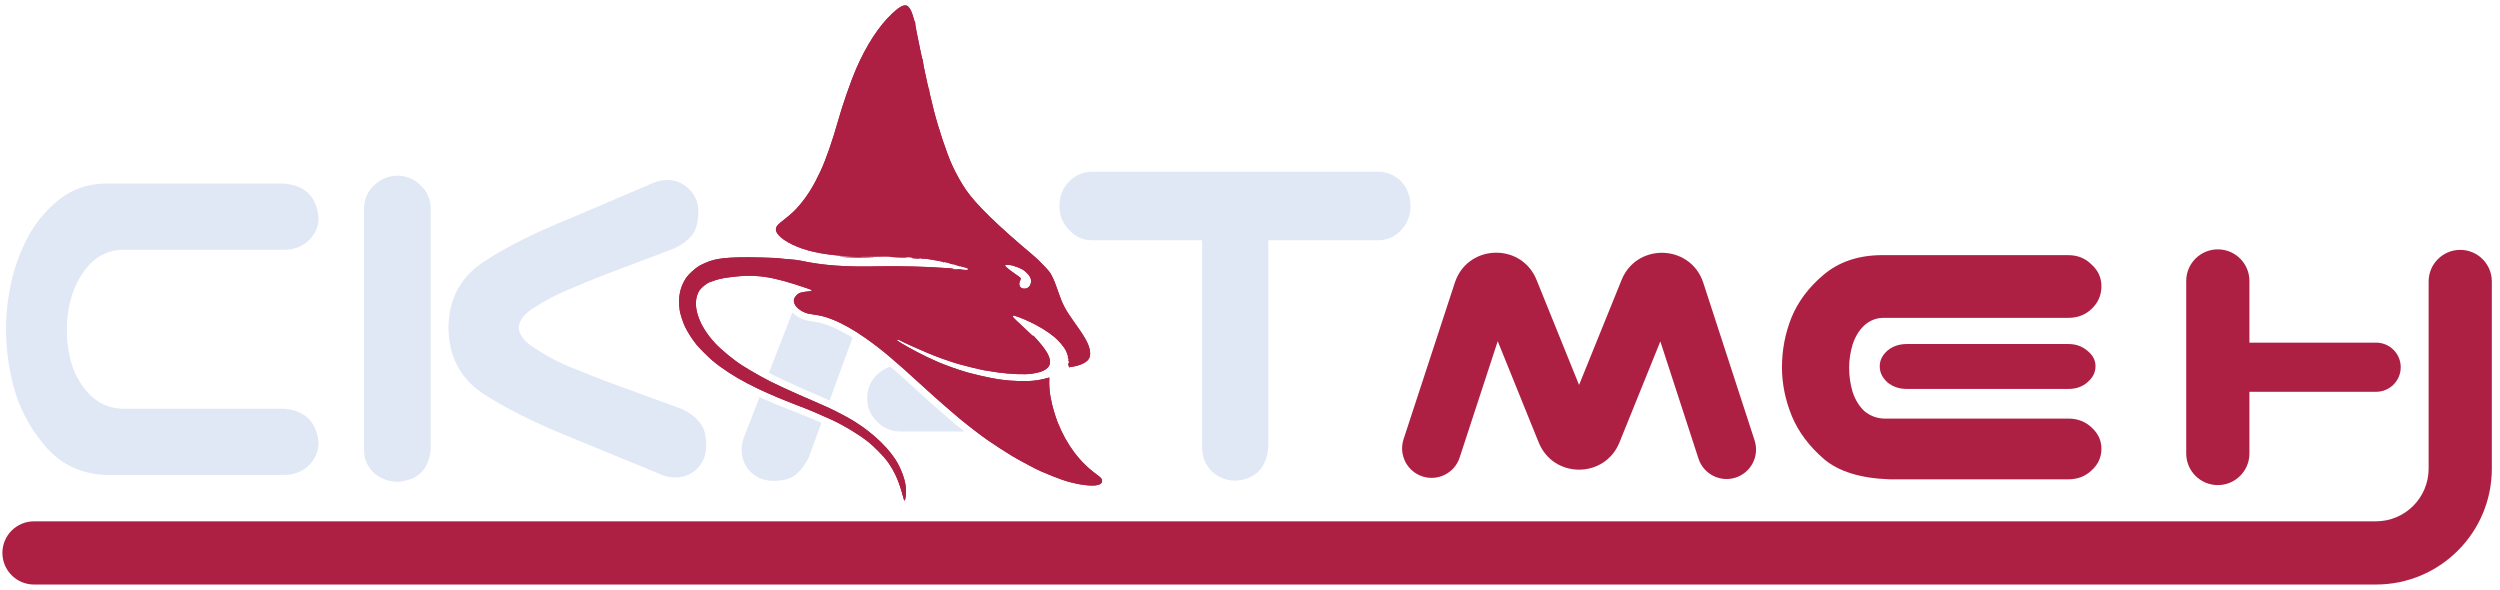
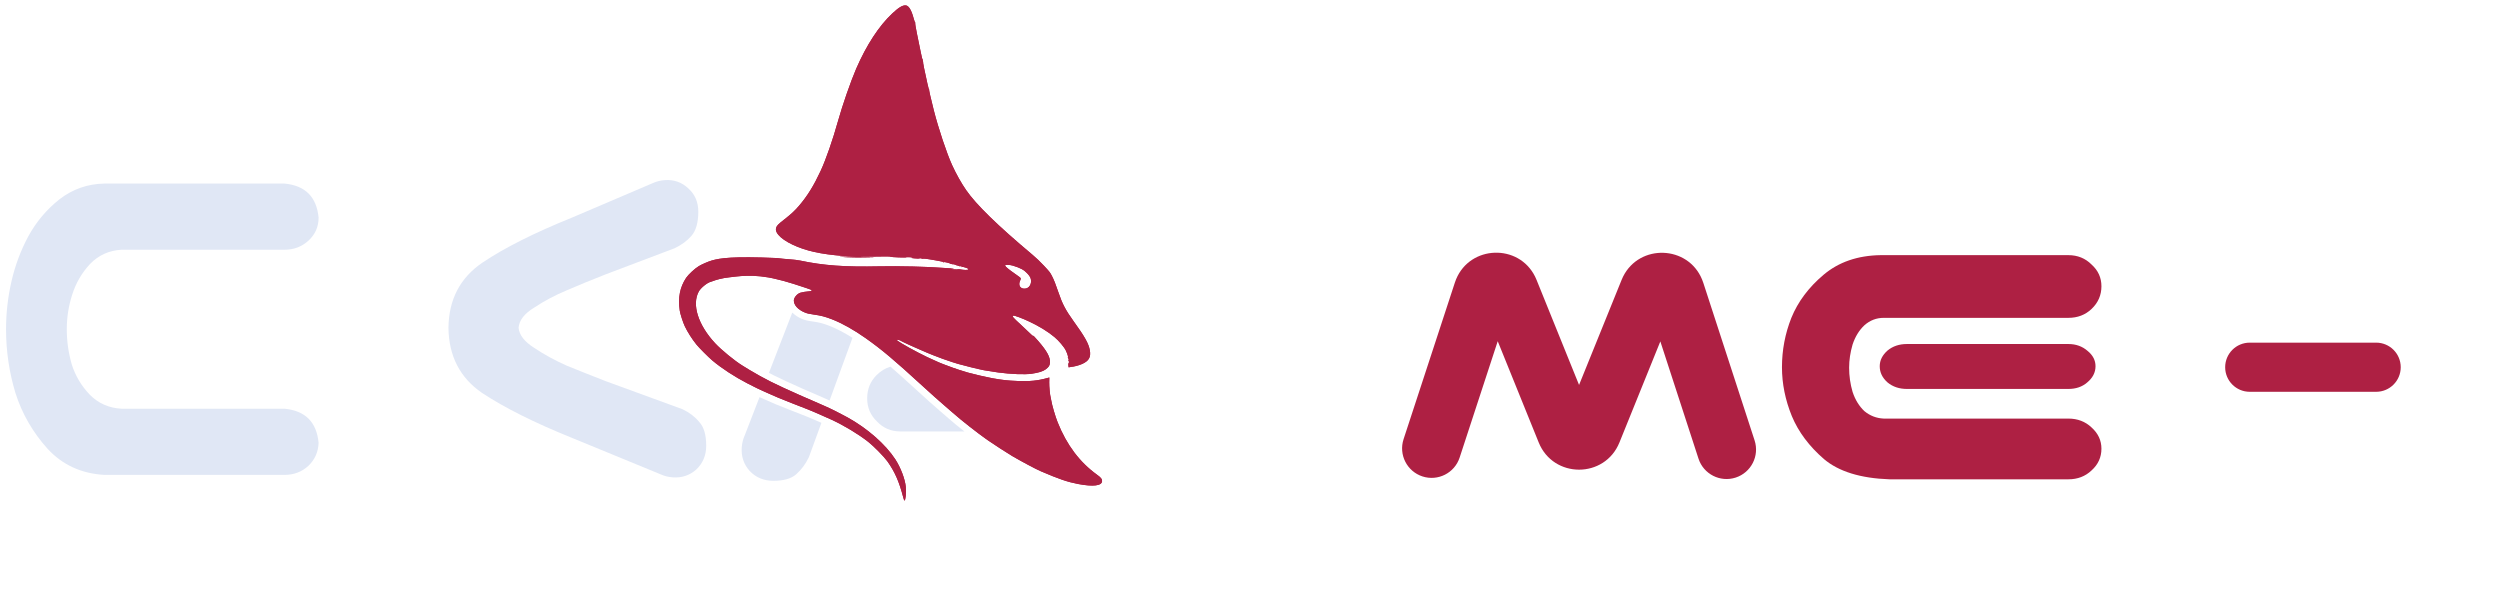
<svg xmlns="http://www.w3.org/2000/svg" width="178" height="42" viewBox="0 0 178 42" fill="none">
+   <path d="M49.587 24.531C49.268 24.136 48.951 23.637 48.755 23.224C48.629 22.958 48.431 22.343 48.398 22.114C48.265 21.183 48.406 20.461 48.851 19.786C49.008 19.549 49.473 19.118 49.755 18.949C49.974 18.818 50.408 18.629 50.666 18.552C51.263 18.375 52.185 18.237 55.309 18.373C55.935 18.46 56.552 18.464 56.967 18.552C58.629 18.905 60.166 19.017 62.624 18.963C63.946 18.934 66.141 18.987 67.174 19.074C67.445 19.097 67.685 19.112 67.707 19.108C67.729 19.104 67.788 19.112 67.838 19.126C68.136 19.183 67.659 19.123 67.725 19.152C67.751 19.18 67.971 19.178 68.116 19.185C68.159 19.172 68.3 19.168 68.428 19.176L68.662 19.191L68.424 19.193C68.266 19.194 68.307 19.201 68.542 19.212C68.894 19.23 68.969 19.216 68.939 19.141C68.922 19.099 68.544 18.98 68.514 19.008C68.408 19.05 68.489 18.991 68.489 18.984C68.458 18.952 68.372 18.94 68.346 18.964C68.296 18.959 68.118 18.872 68.093 18.888C68.053 18.847 67.823 18.789 67.815 18.818C67.808 18.801 67.671 18.792 67.691 18.791C67.682 18.747 67.21 18.628 67.199 18.668C67.191 18.697 67.093 18.694 67.182 18.654C67.16 18.631 66.126 18.445 65.885 18.421C65.784 18.411 65.697 18.415 65.602 18.429C65.685 18.412 65.606 18.383 65.481 18.385L65.352 18.387C65.428 18.396 65.674 18.428 65.468 18.419C65.407 18.421 65.235 18.41 65.086 18.394C64.937 18.379 64.853 18.365 64.9 18.363C65.073 18.356 64.943 18.319 64.722 18.312C64.598 18.308 64.504 18.314 64.515 18.326C64.525 18.337 64.284 18.337 63.977 18.327C63.671 18.316 63.419 18.296 63.416 18.283C63.411 18.255 63.021 18.25 62.298 18.268C62.008 18.275 61.657 18.279 61.517 18.276C61.378 18.273 61.263 18.281 61.263 18.293C61.263 18.305 61.444 18.31 61.666 18.305C61.888 18.299 62.109 18.3 62.157 18.306C62.231 18.315 62.227 18.317 62.128 18.321C61.45 18.348 60.14 18.328 59.824 18.285C59.721 18.271 60.003 18.269 60.451 18.282C61.167 18.301 61.197 18.3 60.697 18.27C58.872 18.162 57.768 17.966 56.798 17.58C55.764 17.168 55.144 16.626 55.257 16.234C55.304 16.069 55.388 15.981 55.829 15.635C56.35 15.227 56.588 15.006 56.902 14.638C57.49 13.948 57.942 13.218 58.428 12.172C58.803 11.367 59.297 9.947 59.672 8.6C59.975 7.513 60.577 5.781 60.955 4.907C61.69 3.212 62.58 1.848 63.532 0.957C63.993 0.526 64.264 0.364 64.493 0.384C64.7 0.402 64.892 0.714 65.041 1.273C65.089 1.454 65.145 1.607 65.166 1.613C65.189 1.619 65.189 1.626 65.168 1.631C65.147 1.635 65.191 1.926 65.278 2.352C65.359 2.746 65.474 3.308 65.534 3.602C65.65 4.178 65.671 4.253 65.69 4.182C65.671 4.139 65.722 4.439 65.724 4.39C65.698 4.395 65.829 5.061 66.035 5.966C66.116 6.322 66.135 6.377 66.152 6.355C66.126 6.36 66.263 6.974 66.489 7.862C66.81 9.126 67.405 10.909 67.784 11.742C68.066 12.363 68.448 13.045 68.786 13.532C69.509 14.576 71.006 16.036 73.514 18.141C73.797 18.379 74.03 18.602 74.331 18.922C74.727 19.345 74.76 19.387 74.889 19.633C75.037 19.915 75.172 20.255 75.372 20.849C75.631 21.621 75.88 22.094 76.42 22.843C77.24 23.979 77.513 24.465 77.597 24.941C77.684 25.431 77.528 25.703 77.033 25.92C76.801 26.022 76.452 26.112 76.233 26.125L76.063 26.158L76.062 26.009C76.062 25.927 76.07 25.861 76.082 25.861C76.108 25.862 76.12 25.724 76.096 25.698C76.066 25.734 76.04 25.706 76.071 25.671C76.115 25.662 76.08 25.495 76.032 25.482C76.007 25.475 76.007 25.468 76.03 25.463C76.078 25.454 76.012 25.221 75.889 24.959C75.772 24.712 75.383 24.251 75.078 23.999C74.604 23.607 74.027 23.251 73.314 22.91C72.814 22.671 72.218 22.448 72.152 22.474C72.043 22.518 72.083 22.566 72.72 23.152C73.062 23.468 73.384 23.771 73.436 23.828C73.494 23.891 73.54 23.921 73.555 23.907C73.573 23.89 73.67 23.988 73.921 24.277C74.549 25.001 74.786 25.44 74.756 25.823C74.74 26.029 74.679 26.126 74.457 26.294C74.263 26.441 73.945 26.54 73.446 26.611C72.964 26.679 71.954 26.64 71.075 26.52C70.786 26.48 70.266 26.399 70.06 26.361C69.742 26.303 68.525 26.005 68.224 25.912C68.041 25.855 67.852 25.796 67.804 25.782C67.498 25.689 66.765 25.425 66.434 25.287C66.327 25.243 66.125 25.16 65.985 25.104C65.845 25.047 65.633 24.955 65.515 24.9C65.397 24.844 65.2 24.757 65.076 24.707C64.953 24.658 64.744 24.564 64.613 24.499C64.481 24.434 64.332 24.363 64.281 24.341C64.23 24.319 64.182 24.295 64.175 24.287C64.133 24.242 63.891 24.167 63.877 24.194C63.854 24.238 63.87 24.25 64.207 24.456C64.811 24.825 65.964 25.422 66.506 25.647C66.591 25.682 66.665 25.716 66.67 25.721C66.698 25.751 67.555 26.087 67.871 26.192C68.002 26.235 68.186 26.298 68.281 26.331C68.442 26.388 68.518 26.411 68.916 26.527C69.259 26.627 70.291 26.866 70.651 26.929C71.426 27.064 71.722 27.096 72.426 27.125C73.348 27.162 73.883 27.108 74.611 26.905L74.713 26.877L74.706 27.216C74.699 27.506 74.761 28.16 74.809 28.305C74.818 28.33 74.835 28.422 74.849 28.508C74.9 28.837 75.137 29.649 75.304 30.067C75.947 31.677 76.87 32.907 78.11 33.802C78.395 34.008 78.474 34.107 78.468 34.253C78.456 34.59 77.833 34.665 76.757 34.46C76.003 34.316 75.375 34.1 74.084 33.543C73.746 33.397 72.747 32.865 72.073 32.472C71.76 32.29 70.705 31.606 70.307 31.328C69.611 30.841 68.457 29.936 67.858 29.406C67.743 29.304 67.467 29.065 67.246 28.875C66.814 28.505 66.341 28.082 65.697 27.493C63.63 25.599 62.794 24.897 61.628 24.072C60.795 23.483 59.942 23.006 59.222 22.728C58.754 22.547 58.437 22.465 57.955 22.399C57.599 22.35 57.475 22.321 57.286 22.242C56.823 22.051 56.526 21.725 56.521 21.406C56.518 21.197 56.751 20.916 56.988 20.842C57.129 20.798 57.389 20.757 57.626 20.74C57.815 20.727 57.852 20.664 57.702 20.613C57.653 20.596 57.522 20.549 57.411 20.509C57.233 20.444 57.032 20.378 56.52 20.217C56.038 20.065 55.511 19.92 55.309 19.882C53.652 19.46 52.427 19.694 51.93 19.745C51.433 19.796 50.982 19.922 50.732 20.022C50.692 20.038 50.637 20.056 50.61 20.063C50.359 20.122 49.892 20.5 49.752 20.756C49.246 21.686 49.704 23.133 50.918 24.439C51.358 24.913 52.317 25.698 52.861 26.03C52.932 26.073 53.163 26.215 53.374 26.345C53.743 26.572 54.494 26.988 54.878 27.176C55.473 27.469 56.148 27.783 56.599 27.977C56.672 28.008 56.775 28.056 56.83 28.082C56.884 28.109 57.029 28.173 57.151 28.224C57.274 28.274 57.662 28.443 58.013 28.598C58.364 28.752 58.693 28.897 58.743 28.919C59.142 29.091 59.835 29.437 60.356 29.726C61.758 30.502 63.049 31.636 63.745 32.702C64.124 33.282 64.44 34.112 64.493 34.665C64.534 35.091 64.477 35.646 64.393 35.643C64.38 35.643 64.341 35.53 64.305 35.392C64.007 34.262 63.711 33.592 63.179 32.843C62.955 32.526 62.208 31.767 61.823 31.464C61.131 30.918 60.101 30.296 59.201 29.88C58.857 29.721 58.26 29.458 58.039 29.367C57.918 29.317 57.817 29.274 57.813 29.27C57.81 29.266 57.584 29.176 57.311 29.069C57.039 28.963 56.611 28.796 56.361 28.698C55.603 28.402 55.148 28.212 54.697 28.005C54.554 27.939 54.397 27.869 54.348 27.849C54.155 27.769 53.722 27.558 53.248 27.314C52.307 26.829 51.369 26.217 50.708 25.657C50.422 25.414 49.777 24.767 49.587 24.531ZM72.853 20.545C73.168 20.599 73.417 20.359 73.411 20.007C73.408 19.807 73.349 19.69 73.136 19.46C72.907 19.213 72.65 19.076 72.112 18.912C71.919 18.853 71.581 18.838 71.567 18.888C71.562 18.908 71.589 18.959 71.627 19C71.716 19.095 72.187 19.453 72.452 19.626C72.562 19.698 72.662 19.778 72.675 19.804C72.687 19.83 72.669 19.907 72.636 19.976C72.501 20.251 72.596 20.501 72.853 20.545Z" fill="#AE2043" />
  <path d="M49.587 24.531C49.268 24.136 48.951 23.637 48.755 23.224C48.629 22.958 48.431 22.343 48.398 22.114C48.265 21.183 48.406 20.461 48.851 19.786C49.008 19.549 49.473 19.118 49.755 18.949C49.974 18.818 50.408 18.629 50.666 18.552C51.263 18.375 52.185 18.237 55.309 18.373C55.935 18.46 56.552 18.464 56.967 18.552C58.629 18.905 60.166 19.017 62.624 18.963C63.946 18.934 66.141 18.987 67.174 19.074C67.445 19.097 67.685 19.112 67.707 19.108C67.729 19.104 67.788 19.112 67.838 19.126C68.136 19.183 67.659 19.123 67.725 19.152C67.751 19.18 67.971 19.178 68.116 19.185C68.159 19.172 68.3 19.168 68.428 19.176L68.662 19.191L68.424 19.193C68.266 19.194 68.307 19.201 68.542 19.212C68.894 19.23 68.969 19.216 68.939 19.141C68.922 19.099 68.544 18.98 68.514 19.008C68.408 19.05 68.489 18.991 68.489 18.984C68.458 18.952 68.372 18.94 68.346 18.964C68.296 18.959 68.118 18.872 68.093 18.888C68.053 18.847 67.823 18.789 67.815 18.818C67.808 18.801 67.671 18.792 67.691 18.791C67.682 18.747 67.21 18.628 67.199 18.668C67.191 18.697 67.093 18.694 67.182 18.654C67.16 18.631 66.126 18.445 65.885 18.421C65.784 18.411 65.697 18.415 65.602 18.429C65.685 18.412 65.606 18.383 65.481 18.385L65.352 18.387C65.428 18.396 65.674 18.428 65.468 18.419C65.407 18.421 65.235 18.41 65.086 18.394C64.937 18.379 64.853 18.365 64.9 18.363C65.073 18.356 64.943 18.319 64.722 18.312C64.598 18.308 64.504 18.314 64.515 18.326C64.525 18.337 64.284 18.337 63.977 18.327C63.671 18.316 63.419 18.296 63.416 18.283C63.411 18.255 63.021 18.25 62.298 18.268C62.008 18.275 61.657 18.279 61.517 18.276C61.378 18.273 61.263 18.281 61.263 18.293C61.263 18.305 61.444 18.31 61.666 18.305C61.888 18.299 62.109 18.3 62.157 18.306C62.231 18.315 62.227 18.317 62.128 18.321C61.45 18.348 60.14 18.328 59.824 18.285C59.721 18.271 60.003 18.269 60.451 18.282C61.167 18.301 61.197 18.3 60.697 18.27C58.872 18.162 57.768 17.966 56.798 17.58C55.764 17.168 55.144 16.626 55.257 16.234C55.304 16.069 55.388 15.981 55.829 15.635C56.35 15.227 56.588 15.006 56.902 14.638C57.49 13.948 57.942 13.218 58.428 12.172C58.803 11.367 59.297 9.947 59.672 8.6C59.975 7.513 60.577 5.781 60.955 4.907C61.69 3.212 62.58 1.848 63.532 0.957C63.993 0.526 64.264 0.364 64.493 0.384C64.7 0.402 64.892 0.714 65.041 1.273C65.089 1.454 65.145 1.607 65.166 1.613C65.189 1.619 65.189 1.626 65.168 1.631C65.147 1.635 65.191 1.926 65.278 2.352C65.359 2.746 65.474 3.308 65.534 3.602C65.65 4.178 65.671 4.253 65.69 4.182C65.671 4.139 65.722 4.439 65.724 4.39C65.698 4.395 65.829 5.061 66.035 5.966C66.116 6.322 66.135 6.377 66.152 6.355C66.126 6.36 66.263 6.974 66.489 7.862C66.81 9.126 67.405 10.909 67.784 11.742C68.066 12.363 68.448 13.045 68.786 13.532C69.509 14.576 71.006 16.036 73.514 18.141C73.797 18.379 74.03 18.602 74.331 18.922C74.727 19.345 74.76 19.387 74.889 19.633C75.037 19.915 75.172 20.255 75.372 20.849C75.631 21.621 75.88 22.094 76.42 22.843C77.24 23.979 77.513 24.465 77.597 24.941C77.684 25.431 77.528 25.703 77.033 25.92C76.801 26.022 76.452 26.112 76.233 26.125C76.025 26.251 76.158 25.921 76.074 26.03L76.063 26.158L76.062 26.009C76.062 25.927 76.07 25.861 76.082 25.861C76.108 25.862 76.12 25.724 76.096 25.698C76.066 25.734 76.04 25.706 76.071 25.671C76.115 25.662 76.08 25.495 76.032 25.482C76.007 25.475 76.007 25.468 76.03 25.463C76.078 25.454 76.012 25.221 75.889 24.959C75.772 24.712 75.383 24.251 75.078 23.999C74.604 23.607 74.027 23.251 73.314 22.91C72.814 22.671 72.218 22.448 72.152 22.474C72.043 22.518 72.083 22.566 72.72 23.152C73.062 23.468 73.384 23.771 73.436 23.828C73.494 23.891 73.54 23.921 73.555 23.907C73.573 23.89 73.67 23.988 73.921 24.277C74.549 25.001 74.786 25.44 74.756 25.823C74.74 26.029 74.679 26.126 74.457 26.294C74.263 26.441 73.945 26.54 73.446 26.611C72.964 26.679 71.954 26.64 71.075 26.52C70.786 26.48 70.266 26.399 70.06 26.361C69.742 26.303 68.525 26.005 68.224 25.912C68.041 25.855 67.852 25.796 67.804 25.782C67.498 25.689 66.765 25.425 66.434 25.287C66.327 25.243 66.125 25.16 65.985 25.104C65.845 25.047 65.633 24.955 65.515 24.9C65.397 24.844 65.2 24.757 65.076 24.707C64.953 24.658 64.744 24.564 64.613 24.499C64.481 24.434 64.332 24.363 64.281 24.341C64.23 24.319 64.182 24.295 64.175 24.287C64.133 24.242 63.891 24.167 63.877 24.194C63.854 24.238 63.87 24.25 64.207 24.456C64.811 24.825 65.964 25.422 66.506 25.647C66.591 25.682 66.665 25.716 66.67 25.721C66.698 25.751 67.555 26.087 67.871 26.192C68.002 26.235 68.186 26.298 68.281 26.331C68.442 26.388 68.518 26.411 68.916 26.527C69.259 26.627 70.291 26.866 70.651 26.929C71.426 27.064 71.722 27.096 72.426 27.125C73.348 27.162 73.883 27.108 74.611 26.905L74.713 26.877L74.706 27.216C74.699 27.506 74.761 28.16 74.809 28.305C74.818 28.33 74.835 28.422 74.849 28.508C74.9 28.837 75.137 29.649 75.304 30.067C75.947 31.677 76.87 32.907 78.11 33.802C78.395 34.008 78.474 34.107 78.468 34.253C78.456 34.59 77.833 34.665 76.757 34.46C76.003 34.316 75.375 34.1 74.084 33.543C73.746 33.397 72.747 32.865 72.073 32.472C71.76 32.29 70.705 31.606 70.307 31.328C69.611 30.841 68.457 29.936 67.858 29.406C67.743 29.304 67.467 29.065 67.246 28.875C66.814 28.505 66.341 28.082 65.697 27.493C63.63 25.599 62.794 24.897 61.628 24.072C60.795 23.483 59.942 23.006 59.222 22.728C58.754 22.547 58.437 22.465 57.955 22.399C57.599 22.35 57.475 22.321 57.286 22.242C56.823 22.051 56.526 21.725 56.521 21.406C56.518 21.197 56.751 20.916 56.988 20.842C57.129 20.798 57.389 20.757 57.626 20.74C57.815 20.727 57.852 20.664 57.702 20.613C57.653 20.596 57.522 20.549 57.411 20.509C57.233 20.444 57.032 20.378 56.52 20.217C56.038 20.065 55.511 19.92 55.309 19.882C53.652 19.46 52.427 19.694 51.93 19.745C51.433 19.796 50.982 19.922 50.732 20.022C50.692 20.038 50.637 20.056 50.61 20.063C50.359 20.122 49.892 20.5 49.752 20.756C49.246 21.686 49.704 23.133 50.918 24.439C51.358 24.913 52.317 25.698 52.861 26.03C52.932 26.073 53.163 26.215 53.374 26.345C53.743 26.572 54.494 26.988 54.878 27.176C55.473 27.469 56.148 27.783 56.599 27.977C56.672 28.008 56.775 28.056 56.83 28.082C56.884 28.109 57.029 28.173 57.151 28.224C57.274 28.274 57.662 28.443 58.013 28.598C58.364 28.752 58.693 28.897 58.743 28.919C59.142 29.091 59.835 29.437 60.356 29.726C61.758 30.502 63.049 31.636 63.745 32.702C64.124 33.282 64.44 34.112 64.493 34.665C64.534 35.091 64.477 35.646 64.393 35.643C64.38 35.643 64.341 35.53 64.305 35.392C64.007 34.262 63.711 33.592 63.179 32.843C62.955 32.526 62.208 31.767 61.823 31.464C61.131 30.918 60.101 30.296 59.201 29.88C58.857 29.721 58.26 29.458 58.039 29.367C57.918 29.317 57.817 29.274 57.813 29.27C57.81 29.266 57.584 29.176 57.311 29.069C57.039 28.963 56.611 28.796 56.361 28.698C55.603 28.402 55.148 28.212 54.697 28.005C54.554 27.939 54.397 27.869 54.348 27.849C54.155 27.769 53.722 27.558 53.248 27.314C52.307 26.829 51.369 26.217 50.708 25.657C50.422 25.414 49.777 24.767 49.587 24.531ZM72.853 20.545C73.168 20.599 73.417 20.359 73.411 20.007C73.408 19.807 73.349 19.69 73.136 19.46C72.907 19.213 72.65 19.076 72.112 18.912C71.919 18.853 71.581 18.838 71.567 18.888C71.562 18.908 71.589 18.959 71.627 19C71.716 19.095 72.187 19.453 72.452 19.626C72.562 19.698 72.662 19.778 72.675 19.804C72.687 19.83 72.669 19.907 72.636 19.976C72.501 20.251 72.596 20.501 72.853 20.545Z" fill="#AE2043" />
-   <path d="M49.587 24.531C49.268 24.136 48.951 23.637 48.755 23.224C48.629 22.958 48.431 22.343 48.398 22.114C48.265 21.183 48.406 20.461 48.851 19.786C49.008 19.549 49.473 19.118 49.755 18.949C49.974 18.818 50.408 18.629 50.666 18.552C51.263 18.375 52.185 18.237 55.309 18.373C55.935 18.46 56.552 18.464 56.967 18.552C58.629 18.905 60.166 19.017 62.624 18.963C63.946 18.934 66.141 18.987 67.174 19.074C67.445 19.097 67.685 19.112 67.707 19.108C67.729 19.104 67.788 19.112 67.838 19.126C68.136 19.183 67.659 19.123 67.725 19.152C67.751 19.18 67.971 19.178 68.116 19.185C68.159 19.172 68.3 19.168 68.428 19.176L68.662 19.191L68.424 19.193C68.266 19.194 68.307 19.201 68.542 19.212C68.894 19.23 68.969 19.216 68.939 19.141C68.922 19.099 68.544 18.98 68.514 19.008C68.408 19.05 68.489 18.991 68.489 18.984C68.458 18.952 68.372 18.94 68.346 18.964C68.296 18.959 68.118 18.872 68.093 18.888C68.053 18.847 67.823 18.789 67.815 18.818C67.808 18.801 67.671 18.792 67.691 18.791C67.682 18.747 67.21 18.628 67.199 18.668C67.191 18.697 67.093 18.694 67.182 18.654C67.16 18.631 66.126 18.445 65.885 18.421C65.784 18.411 65.697 18.415 65.602 18.429C65.685 18.412 65.606 18.383 65.481 18.385L65.352 18.387C65.428 18.396 65.674 18.428 65.468 18.419C65.407 18.421 65.235 18.41 65.086 18.394C64.937 18.379 64.853 18.365 64.9 18.363C65.073 18.356 64.943 18.319 64.722 18.312C64.598 18.308 64.504 18.314 64.515 18.326C64.525 18.337 64.284 18.337 63.977 18.327C63.671 18.316 63.419 18.296 63.416 18.283C63.411 18.255 63.021 18.25 62.298 18.268C62.008 18.275 61.657 18.279 61.517 18.276C61.378 18.273 61.263 18.281 61.263 18.293C61.263 18.305 61.444 18.31 61.666 18.305C61.888 18.299 62.109 18.3 62.157 18.306C62.231 18.315 62.227 18.317 62.128 18.321C61.45 18.348 60.14 18.328 59.824 18.285C59.721 18.271 60.003 18.269 60.451 18.282C61.167 18.301 61.197 18.3 60.697 18.27C58.872 18.162 57.768 17.966 56.798 17.58C55.764 17.168 55.144 16.626 55.257 16.234C55.304 16.069 55.388 15.981 55.829 15.635C56.35 15.227 56.588 15.006 56.902 14.638C57.49 13.948 57.942 13.218 58.428 12.172C58.803 11.367 59.297 9.947 59.672 8.6C59.975 7.513 60.577 5.781 60.955 4.907C61.69 3.212 62.58 1.848 63.532 0.957C63.993 0.526 64.264 0.364 64.493 0.384C64.7 0.402 64.892 0.714 65.041 1.273C65.089 1.454 65.145 1.607 65.166 1.613C65.189 1.619 65.189 1.626 65.168 1.631C65.147 1.635 65.191 1.926 65.278 2.352C65.359 2.746 65.474 3.308 65.534 3.602C65.65 4.178 65.671 4.253 65.69 4.182C65.671 4.139 65.722 4.439 65.724 4.39C65.698 4.395 65.829 5.061 66.035 5.966C66.116 6.322 66.135 6.377 66.152 6.355C66.126 6.36 66.263 6.974 66.489 7.862C66.81 9.126 67.405 10.909 67.784 11.742C68.066 12.363 68.448 13.045 68.786 13.532C69.509 14.576 71.006 16.036 73.514 18.141C73.797 18.379 74.03 18.602 74.331 18.922C74.727 19.345 74.76 19.387 74.889 19.633C75.037 19.915 75.172 20.255 75.372 20.849C75.631 21.621 75.88 22.094 76.42 22.843C77.24 23.979 77.513 24.465 77.597 24.941C77.684 25.431 77.528 25.703 77.033 25.92C76.801 26.022 76.452 26.112 76.233 26.125C76.025 26.251 76.158 25.921 76.074 26.03L76.063 26.158L76.062 26.009C76.062 25.927 76.07 25.861 76.082 25.861C76.108 25.862 76.12 25.724 76.096 25.698C76.066 25.734 76.04 25.706 76.071 25.671C76.115 25.662 76.08 25.495 76.032 25.482C76.007 25.475 76.007 25.468 76.03 25.463C76.078 25.454 76.012 25.221 75.889 24.959C75.772 24.712 75.383 24.251 75.078 23.999C74.604 23.607 74.027 23.251 73.314 22.91C72.814 22.671 72.218 22.448 72.152 22.474C72.043 22.518 72.083 22.566 72.72 23.152C73.062 23.468 73.384 23.771 73.436 23.828C73.494 23.891 73.54 23.921 73.555 23.907C73.573 23.89 73.67 23.988 73.921 24.277C74.549 25.001 74.786 25.44 74.756 25.823C74.74 26.029 74.679 26.126 74.457 26.294C74.263 26.441 73.945 26.54 73.446 26.611C72.964 26.679 71.954 26.64 71.075 26.52C70.786 26.48 70.266 26.399 70.06 26.361C69.742 26.303 68.525 26.005 68.224 25.912C68.041 25.855 67.852 25.796 67.804 25.782C67.498 25.689 66.765 25.425 66.434 25.287C66.327 25.243 66.125 25.16 65.985 25.104C65.845 25.047 65.633 24.955 65.515 24.9C65.397 24.844 65.2 24.757 65.076 24.707C64.953 24.658 64.744 24.564 64.613 24.499C64.481 24.434 64.332 24.363 64.281 24.341C64.23 24.319 64.182 24.295 64.175 24.287C64.133 24.242 63.891 24.167 63.877 24.194C63.854 24.238 63.87 24.25 64.207 24.456C64.811 24.825 65.964 25.422 66.506 25.647C66.591 25.682 66.665 25.716 66.67 25.721C66.698 25.751 67.555 26.087 67.871 26.192C68.002 26.235 68.186 26.298 68.281 26.331C68.442 26.388 68.518 26.411 68.916 26.527C69.259 26.627 70.291 26.866 70.651 26.929C71.426 27.064 71.722 27.096 72.426 27.125C73.348 27.162 73.883 27.108 74.611 26.905L74.713 26.877L74.706 27.216C74.699 27.506 74.761 28.16 74.809 28.305C74.818 28.33 74.835 28.422 74.849 28.508C74.9 28.837 75.137 29.649 75.304 30.067C75.947 31.677 76.87 32.907 78.11 33.802C78.395 34.008 78.474 34.107 78.468 34.253C78.456 34.59 77.833 34.665 76.757 34.46C76.003 34.316 75.375 34.1 74.084 33.543C73.746 33.397 72.747 32.865 72.073 32.472C71.76 32.29 70.705 31.606 70.307 31.328C69.611 30.841 68.457 29.936 67.858 29.406C67.743 29.304 67.467 29.065 67.246 28.875C66.814 28.505 66.341 28.082 65.697 27.493C63.63 25.599 62.794 24.897 61.628 24.072C60.795 23.483 59.942 23.006 59.222 22.728C58.754 22.547 58.437 22.465 57.955 22.399C57.599 22.35 57.475 22.321 57.286 22.242C56.823 22.051 56.526 21.725 56.521 21.406C56.518 21.197 56.751 20.916 56.988 20.842C57.129 20.798 57.389 20.757 57.626 20.74C57.815 20.727 57.852 20.664 57.702 20.613C57.653 20.596 57.522 20.549 57.411 20.509C57.233 20.444 57.032 20.378 56.52 20.217C56.038 20.065 55.511 19.92 55.309 19.882C53.652 19.46 52.427 19.694 51.93 19.745C51.433 19.796 50.982 19.922 50.732 20.022C50.692 20.038 50.637 20.056 50.61 20.063C50.359 20.122 49.892 20.5 49.752 20.756C49.246 21.686 49.704 23.133 50.918 24.439C51.358 24.913 52.317 25.698 52.861 26.03C52.932 26.073 53.163 26.215 53.374 26.345C53.743 26.572 54.494 26.988 54.878 27.176C55.473 27.469 56.148 27.783 56.599 27.977C56.672 28.008 56.775 28.056 56.83 28.082C56.884 28.109 57.029 28.173 57.151 28.224C57.274 28.274 57.662 28.443 58.013 28.598C58.364 28.752 58.693 28.897 58.743 28.919C59.142 29.091 59.835 29.437 60.356 29.726C61.758 30.502 63.049 31.636 63.745 32.702C64.124 33.282 64.44 34.112 64.493 34.665C64.534 35.091 64.477 35.646 64.393 35.643C64.38 35.643 64.341 35.53 64.305 35.392C64.007 34.262 63.711 33.592 63.179 32.843C62.955 32.526 62.208 31.767 61.823 31.464C61.131 30.918 60.101 30.296 59.201 29.88C58.857 29.721 58.26 29.458 58.039 29.367C57.918 29.317 57.817 29.274 57.813 29.27C57.81 29.266 57.584 29.176 57.311 29.069C57.039 28.963 56.611 28.796 56.361 28.698C55.603 28.402 55.148 28.212 54.697 28.005C54.554 27.939 54.397 27.869 54.348 27.849C54.155 27.769 53.722 27.558 53.248 27.314C52.307 26.829 51.369 26.217 50.708 25.657C50.422 25.414 49.777 24.767 49.587 24.531ZM72.853 20.545C73.168 20.599 73.417 20.359 73.411 20.007C73.408 19.807 73.349 19.69 73.136 19.46C72.907 19.213 72.65 19.076 72.112 18.912C71.919 18.853 71.581 18.838 71.567 18.888C71.562 18.908 71.589 18.959 71.627 19C71.716 19.095 72.187 19.453 72.452 19.626C72.562 19.698 72.662 19.778 72.675 19.804C72.687 19.83 72.669 19.907 72.636 19.976C72.501 20.251 72.596 20.501 72.853 20.545Z" fill="#AE2043" />
-   <path d="M155.659 32.289V20.004C155.659 18.761 156.666 17.754 157.909 17.754C159.152 17.754 160.159 18.761 160.159 20.004V32.289C160.159 33.532 159.151 34.539 157.909 34.539C156.666 34.539 155.659 33.532 155.659 32.289Z" fill="#AE2043" />
-   <path d="M172.918 33.368V20.041C172.918 18.798 173.926 17.791 175.168 17.791C176.411 17.791 177.418 18.798 177.418 20.041V33.368C177.418 37.924 173.725 41.618 169.168 41.618H2.42C1.178 41.618 0.17 40.61 0.17 39.368C0.17 38.125 1.178 37.118 2.42 37.118H169.168C171.239 37.118 172.918 35.439 172.918 33.368Z" fill="#AE2043" />
  <path d="M160.182 24.396H169.182C170.148 24.396 170.932 25.18 170.932 26.146C170.932 27.113 170.148 27.896 169.182 27.896H160.182C159.215 27.896 158.432 27.113 158.432 26.146C158.432 25.18 159.215 24.396 160.182 24.396Z" fill="#AE2043" />
  <path d="M147.267 18.166C147.923 18.166 148.474 18.389 148.919 18.834C149.388 19.256 149.622 19.771 149.622 20.381C149.622 21.014 149.388 21.553 148.919 21.998C148.474 22.42 147.923 22.631 147.267 22.631H134.119C133.603 22.631 133.146 22.806 132.747 23.158C132.372 23.51 132.091 23.967 131.904 24.529C131.74 25.092 131.658 25.642 131.658 26.181C131.658 26.767 131.74 27.342 131.904 27.904C132.091 28.467 132.372 28.924 132.747 29.275C133.146 29.603 133.603 29.779 134.119 29.803H147.267C147.923 29.803 148.474 30.014 148.919 30.435C149.388 30.857 149.622 31.361 149.622 31.947C149.622 32.556 149.388 33.072 148.919 33.494C148.474 33.916 147.923 34.127 147.267 34.127H134.54C132.478 34.056 130.919 33.576 129.865 32.685C128.81 31.771 128.048 30.752 127.579 29.627C127.111 28.478 126.876 27.318 126.876 26.146C126.876 24.928 127.099 23.756 127.544 22.631C128.013 21.482 128.775 20.463 129.829 19.572C130.908 18.658 132.267 18.189 133.908 18.166H147.267Z" fill="#AE2043" />
  <path d="M147.267 24.494C147.806 24.494 148.263 24.658 148.638 24.986C149.013 25.291 149.201 25.654 149.201 26.076C149.201 26.521 149.001 26.908 148.603 27.236C148.251 27.541 147.806 27.693 147.267 27.693H135.771C135.232 27.693 134.775 27.541 134.4 27.236C134.025 26.908 133.837 26.521 133.837 26.076C133.837 25.654 134.025 25.279 134.4 24.951C134.775 24.646 135.232 24.494 135.771 24.494H147.267Z" fill="#AE2043" />
-   <path d="M28.345 12.507C28.977 12.531 29.516 12.765 29.962 13.211C30.407 13.632 30.641 14.16 30.665 14.793V32.019C30.524 33.425 29.75 34.187 28.345 34.304C27.688 34.304 27.114 34.093 26.622 33.672C26.153 33.226 25.919 32.675 25.919 32.019V14.793C25.942 14.136 26.188 13.597 26.657 13.175C27.126 12.73 27.688 12.507 28.345 12.507Z" fill="#E0E7F5" />
  <path d="M54.157 28.311L54.488 28.459C54.952 28.672 55.417 28.866 56.179 29.164C56.429 29.261 56.857 29.428 57.13 29.535C57.265 29.588 57.388 29.637 57.477 29.672C57.522 29.691 57.558 29.705 57.582 29.715C57.587 29.717 57.592 29.718 57.596 29.719L57.597 29.721C57.608 29.727 57.619 29.732 57.627 29.735C57.643 29.742 57.664 29.752 57.685 29.761C57.729 29.78 57.787 29.803 57.848 29.829C57.973 29.88 58.227 29.991 58.485 30.106L57.594 32.547C57.36 33.038 57.055 33.449 56.68 33.777C56.329 34.082 55.79 34.234 55.063 34.234C54.383 34.234 53.821 34 53.376 33.531C52.954 33.062 52.766 32.5 52.813 31.843C52.837 31.539 52.907 31.257 53.024 31L54.079 28.275C54.108 28.288 54.133 28.301 54.157 28.311Z" fill="#E0E7F5" />
-   <path d="M98.091 12.226C98.742 12.226 99.301 12.457 99.766 12.919C100.209 13.404 100.43 13.987 100.43 14.667C100.43 15.347 100.198 15.93 99.732 16.416C99.29 16.877 98.742 17.107 98.091 17.107H90.304V31.859C90.165 33.316 89.396 34.105 88 34.226C87.348 34.226 86.778 34.008 86.289 33.571C85.823 33.11 85.591 32.539 85.591 31.859V17.107H77.769C77.118 17.107 76.571 16.864 76.129 16.378C75.663 15.917 75.43 15.347 75.43 14.667C75.43 13.987 75.651 13.416 76.094 12.955C76.559 12.469 77.118 12.226 77.769 12.226H98.091Z" fill="#E0E7F5" />
  <path d="M47.329 12.824C47.985 12.777 48.548 12.976 49.016 13.421C49.485 13.843 49.719 14.394 49.719 15.074C49.719 15.847 49.555 16.422 49.227 16.797C48.923 17.148 48.524 17.441 48.032 17.675L43.11 19.539C42.149 19.914 41.235 20.289 40.368 20.664C39.524 21.015 38.751 21.425 38.048 21.894C37.345 22.316 36.97 22.797 36.923 23.336C36.969 23.851 37.344 24.332 38.048 24.777C38.751 25.246 39.524 25.668 40.368 26.043C41.235 26.394 42.149 26.758 43.11 27.132L48.594 29.136C49.087 29.371 49.485 29.675 49.79 30.05C50.118 30.402 50.282 30.965 50.282 31.738C50.282 32.417 50.047 32.98 49.579 33.425C49.11 33.847 48.547 34.035 47.891 33.988C47.587 33.965 47.305 33.894 47.048 33.777L40.719 31.175C38.048 30.097 35.915 29.031 34.321 27.976C32.751 26.898 31.954 25.351 31.93 23.336C31.954 21.32 32.763 19.773 34.356 18.695C35.926 17.64 38.048 16.574 40.719 15.496L46.485 13.035C46.743 12.918 47.024 12.847 47.329 12.824Z" fill="#E0E7F5" />
  <path d="M20.259 13.07C21.735 13.211 22.544 14.02 22.684 15.496C22.684 16.152 22.438 16.703 21.946 17.148C21.477 17.57 20.915 17.781 20.259 17.781H8.657C7.767 17.828 7.016 18.168 6.407 18.8C5.821 19.433 5.399 20.16 5.141 20.98C4.884 21.777 4.755 22.597 4.755 23.441C4.755 24.285 4.872 25.117 5.106 25.937C5.364 26.757 5.798 27.484 6.407 28.117C7.016 28.726 7.766 29.054 8.657 29.101H20.259C21.735 29.242 22.544 30.051 22.684 31.527C22.661 32.183 22.415 32.734 21.946 33.179C21.477 33.601 20.915 33.812 20.259 33.812H7.427C5.786 33.718 4.438 33.097 3.384 31.949C2.329 30.777 1.567 29.453 1.098 27.976C0.653 26.5 0.43 24.988 0.43 23.441C0.43 22.293 0.559 21.156 0.817 20.031C1.075 18.906 1.473 17.839 2.012 16.832C2.575 15.801 3.313 14.921 4.227 14.195C5.165 13.469 6.231 13.093 7.427 13.07H20.259Z" fill="#E0E7F5" />
  <path d="M63.402 26.106C63.925 26.558 64.546 27.116 65.36 27.862C66.005 28.453 66.483 28.88 66.921 29.255C67.142 29.444 67.415 29.682 67.527 29.781C67.817 30.038 68.233 30.378 68.665 30.718H64.098C63.442 30.718 62.891 30.484 62.446 30.015C61.977 29.57 61.743 29.019 61.743 28.363C61.743 27.707 61.966 27.156 62.411 26.711C62.705 26.417 63.035 26.216 63.402 26.106Z" fill="#E0E7F5" />
  <path d="M57.54 29.688C57.548 29.693 57.555 29.698 57.56 29.701C57.557 29.699 57.552 29.697 57.548 29.694C57.541 29.69 57.529 29.682 57.515 29.672C57.504 29.663 57.477 29.642 57.447 29.61C57.491 29.657 57.536 29.686 57.54 29.688Z" fill="#E0E7F5" />
  <path d="M56.411 22.255C56.606 22.449 56.849 22.602 57.094 22.704C57.343 22.806 57.516 22.842 57.888 22.893C58.329 22.954 58.608 23.027 59.041 23.194C59.535 23.385 60.107 23.681 60.697 24.052L59.066 28.516C59.022 28.497 58.981 28.477 58.942 28.46C58.894 28.439 58.567 28.295 58.215 28.139L57.343 27.761C57.221 27.711 57.089 27.653 57.05 27.634C56.987 27.603 56.874 27.551 56.796 27.517C56.355 27.328 55.688 27.018 55.098 26.728C55.002 26.681 54.881 26.618 54.748 26.547L56.411 22.255Z" fill="#E0E7F5" />
  <path d="M103.676 19.878C104.686 17.456 108.121 17.339 109.294 19.686L109.403 19.929L112.429 27.408L115.455 19.936L115.564 19.693C116.738 17.344 120.177 17.464 121.183 19.889L121.276 20.139L124.927 31.356C125.286 32.459 124.683 33.644 123.581 34.003C122.478 34.362 121.292 33.759 120.933 32.656L118.216 24.308L115.304 31.504C114.259 34.086 110.602 34.086 109.556 31.504L106.638 24.294L103.926 32.579C103.566 33.681 102.379 34.281 101.277 33.921C100.175 33.56 99.573 32.373 99.934 31.271L103.584 20.128L103.676 19.878Z" fill="#AE2043" />
</svg>